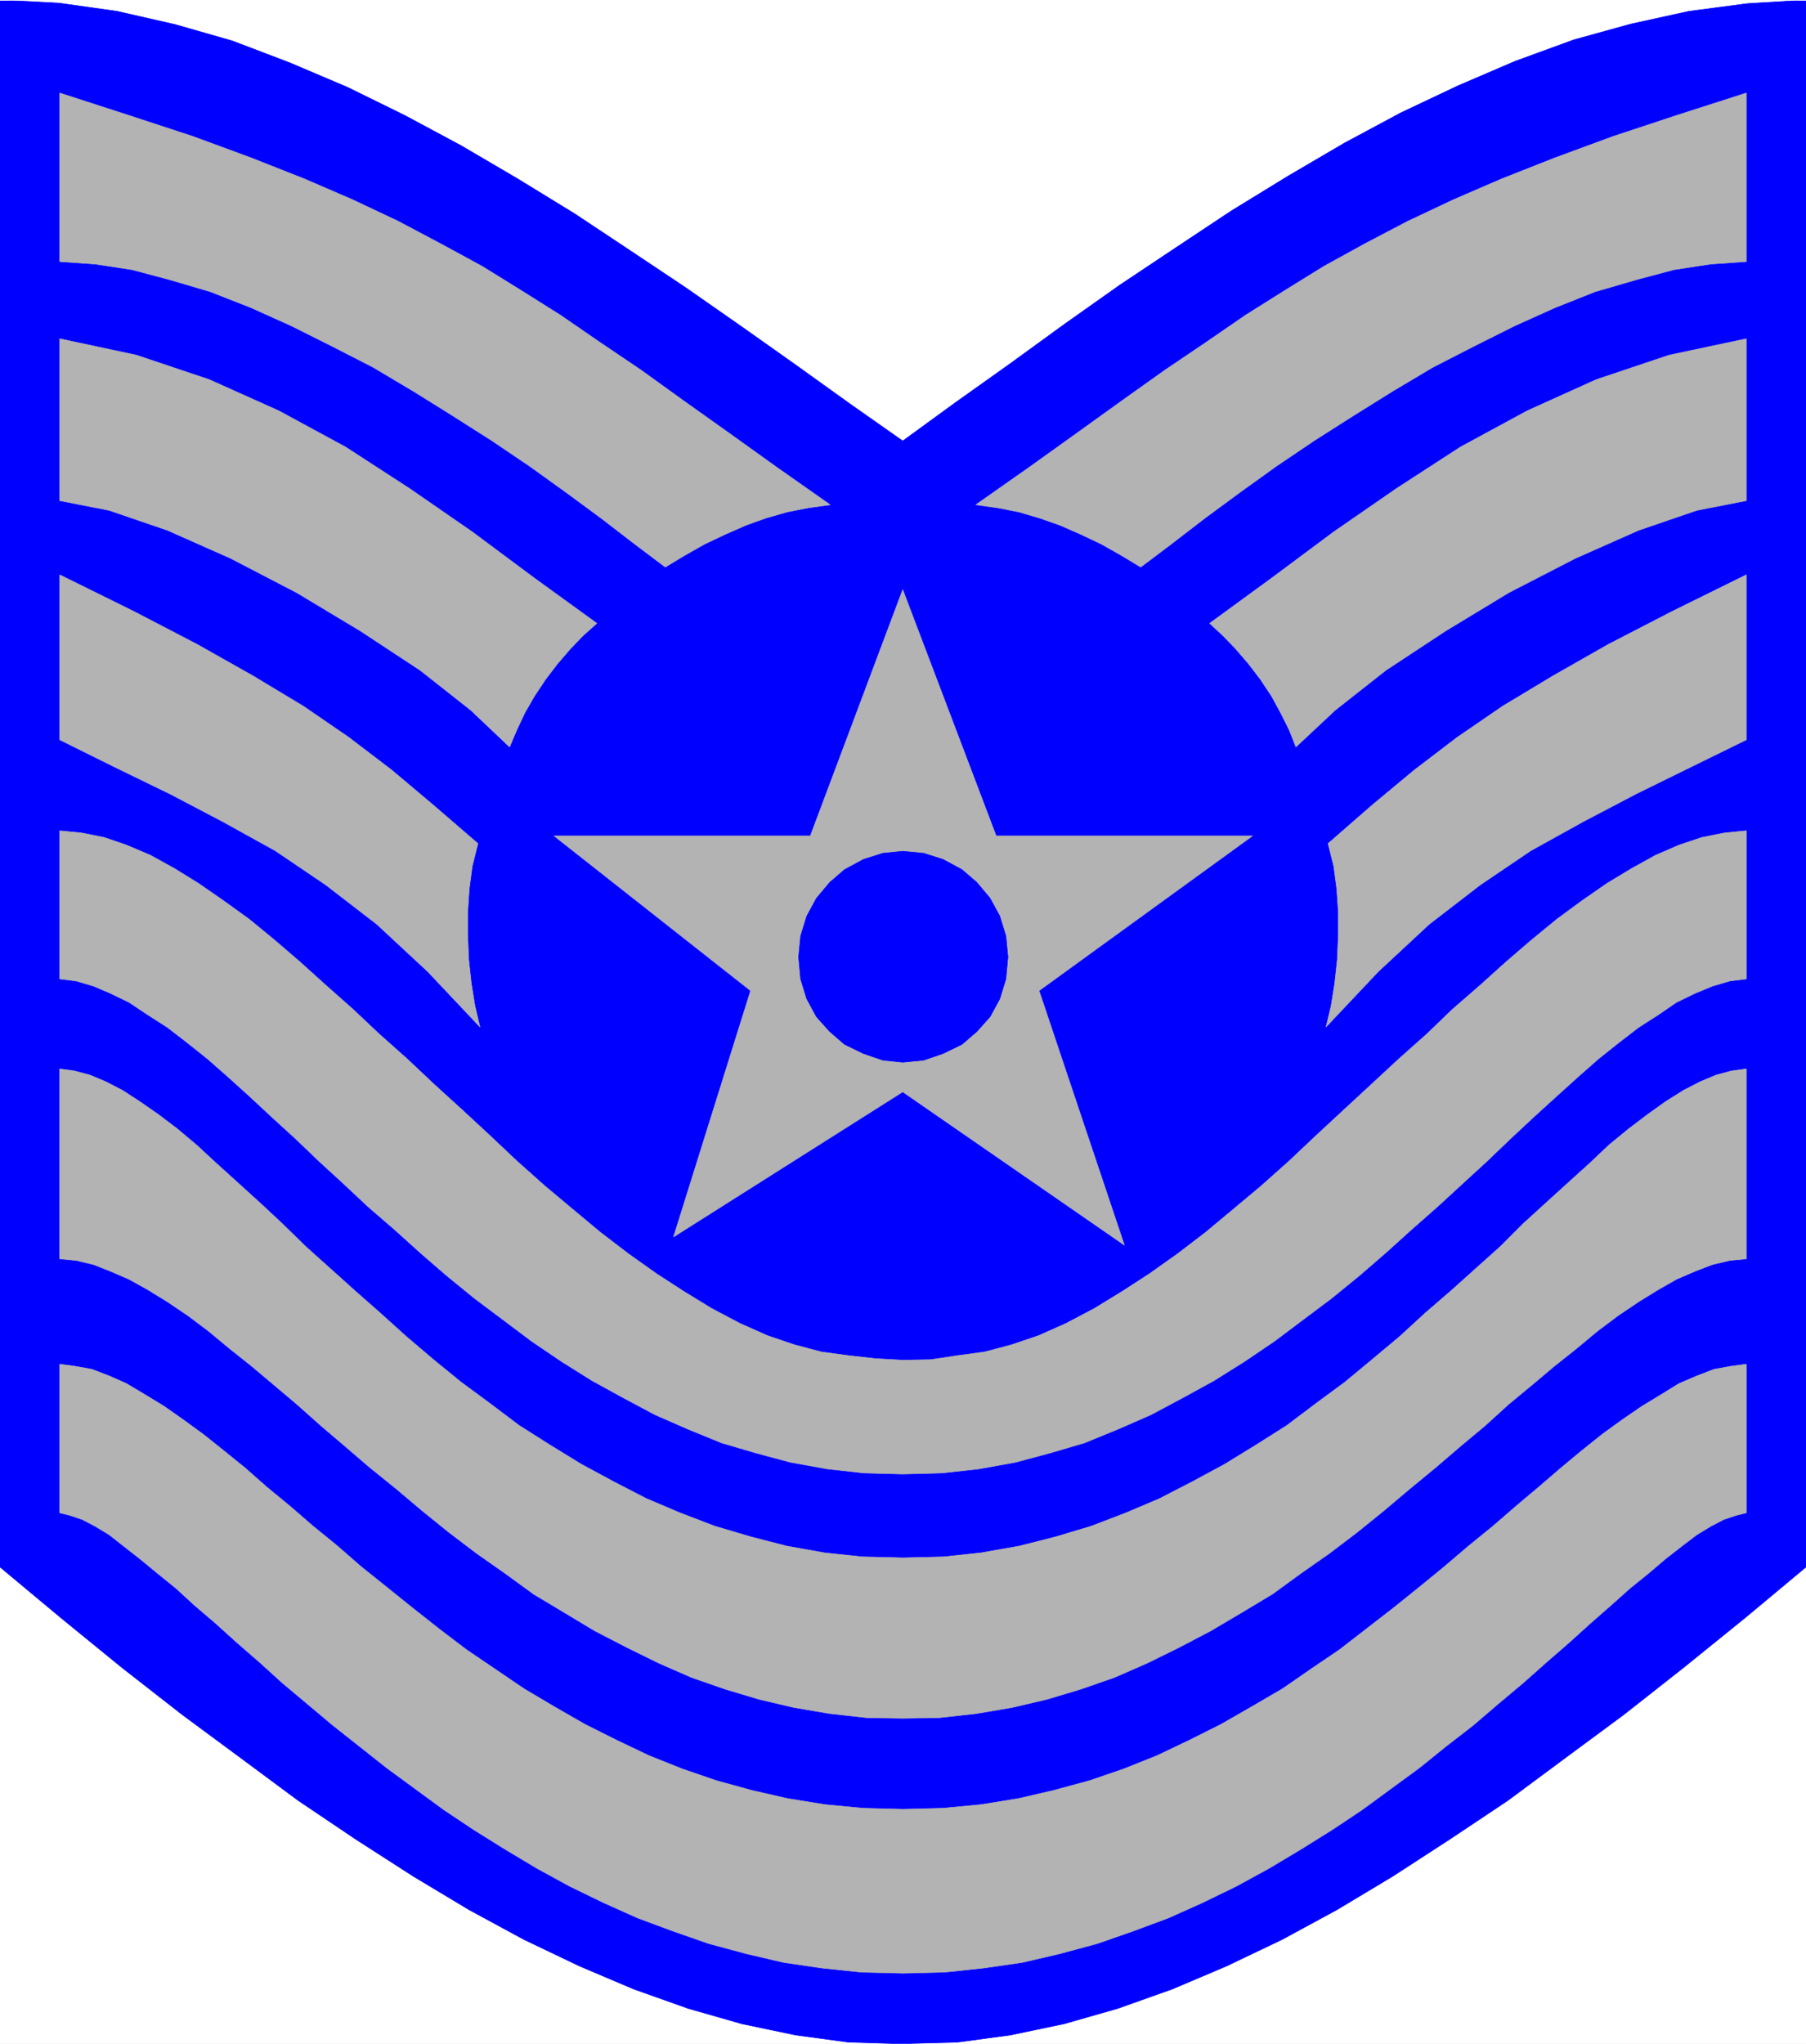
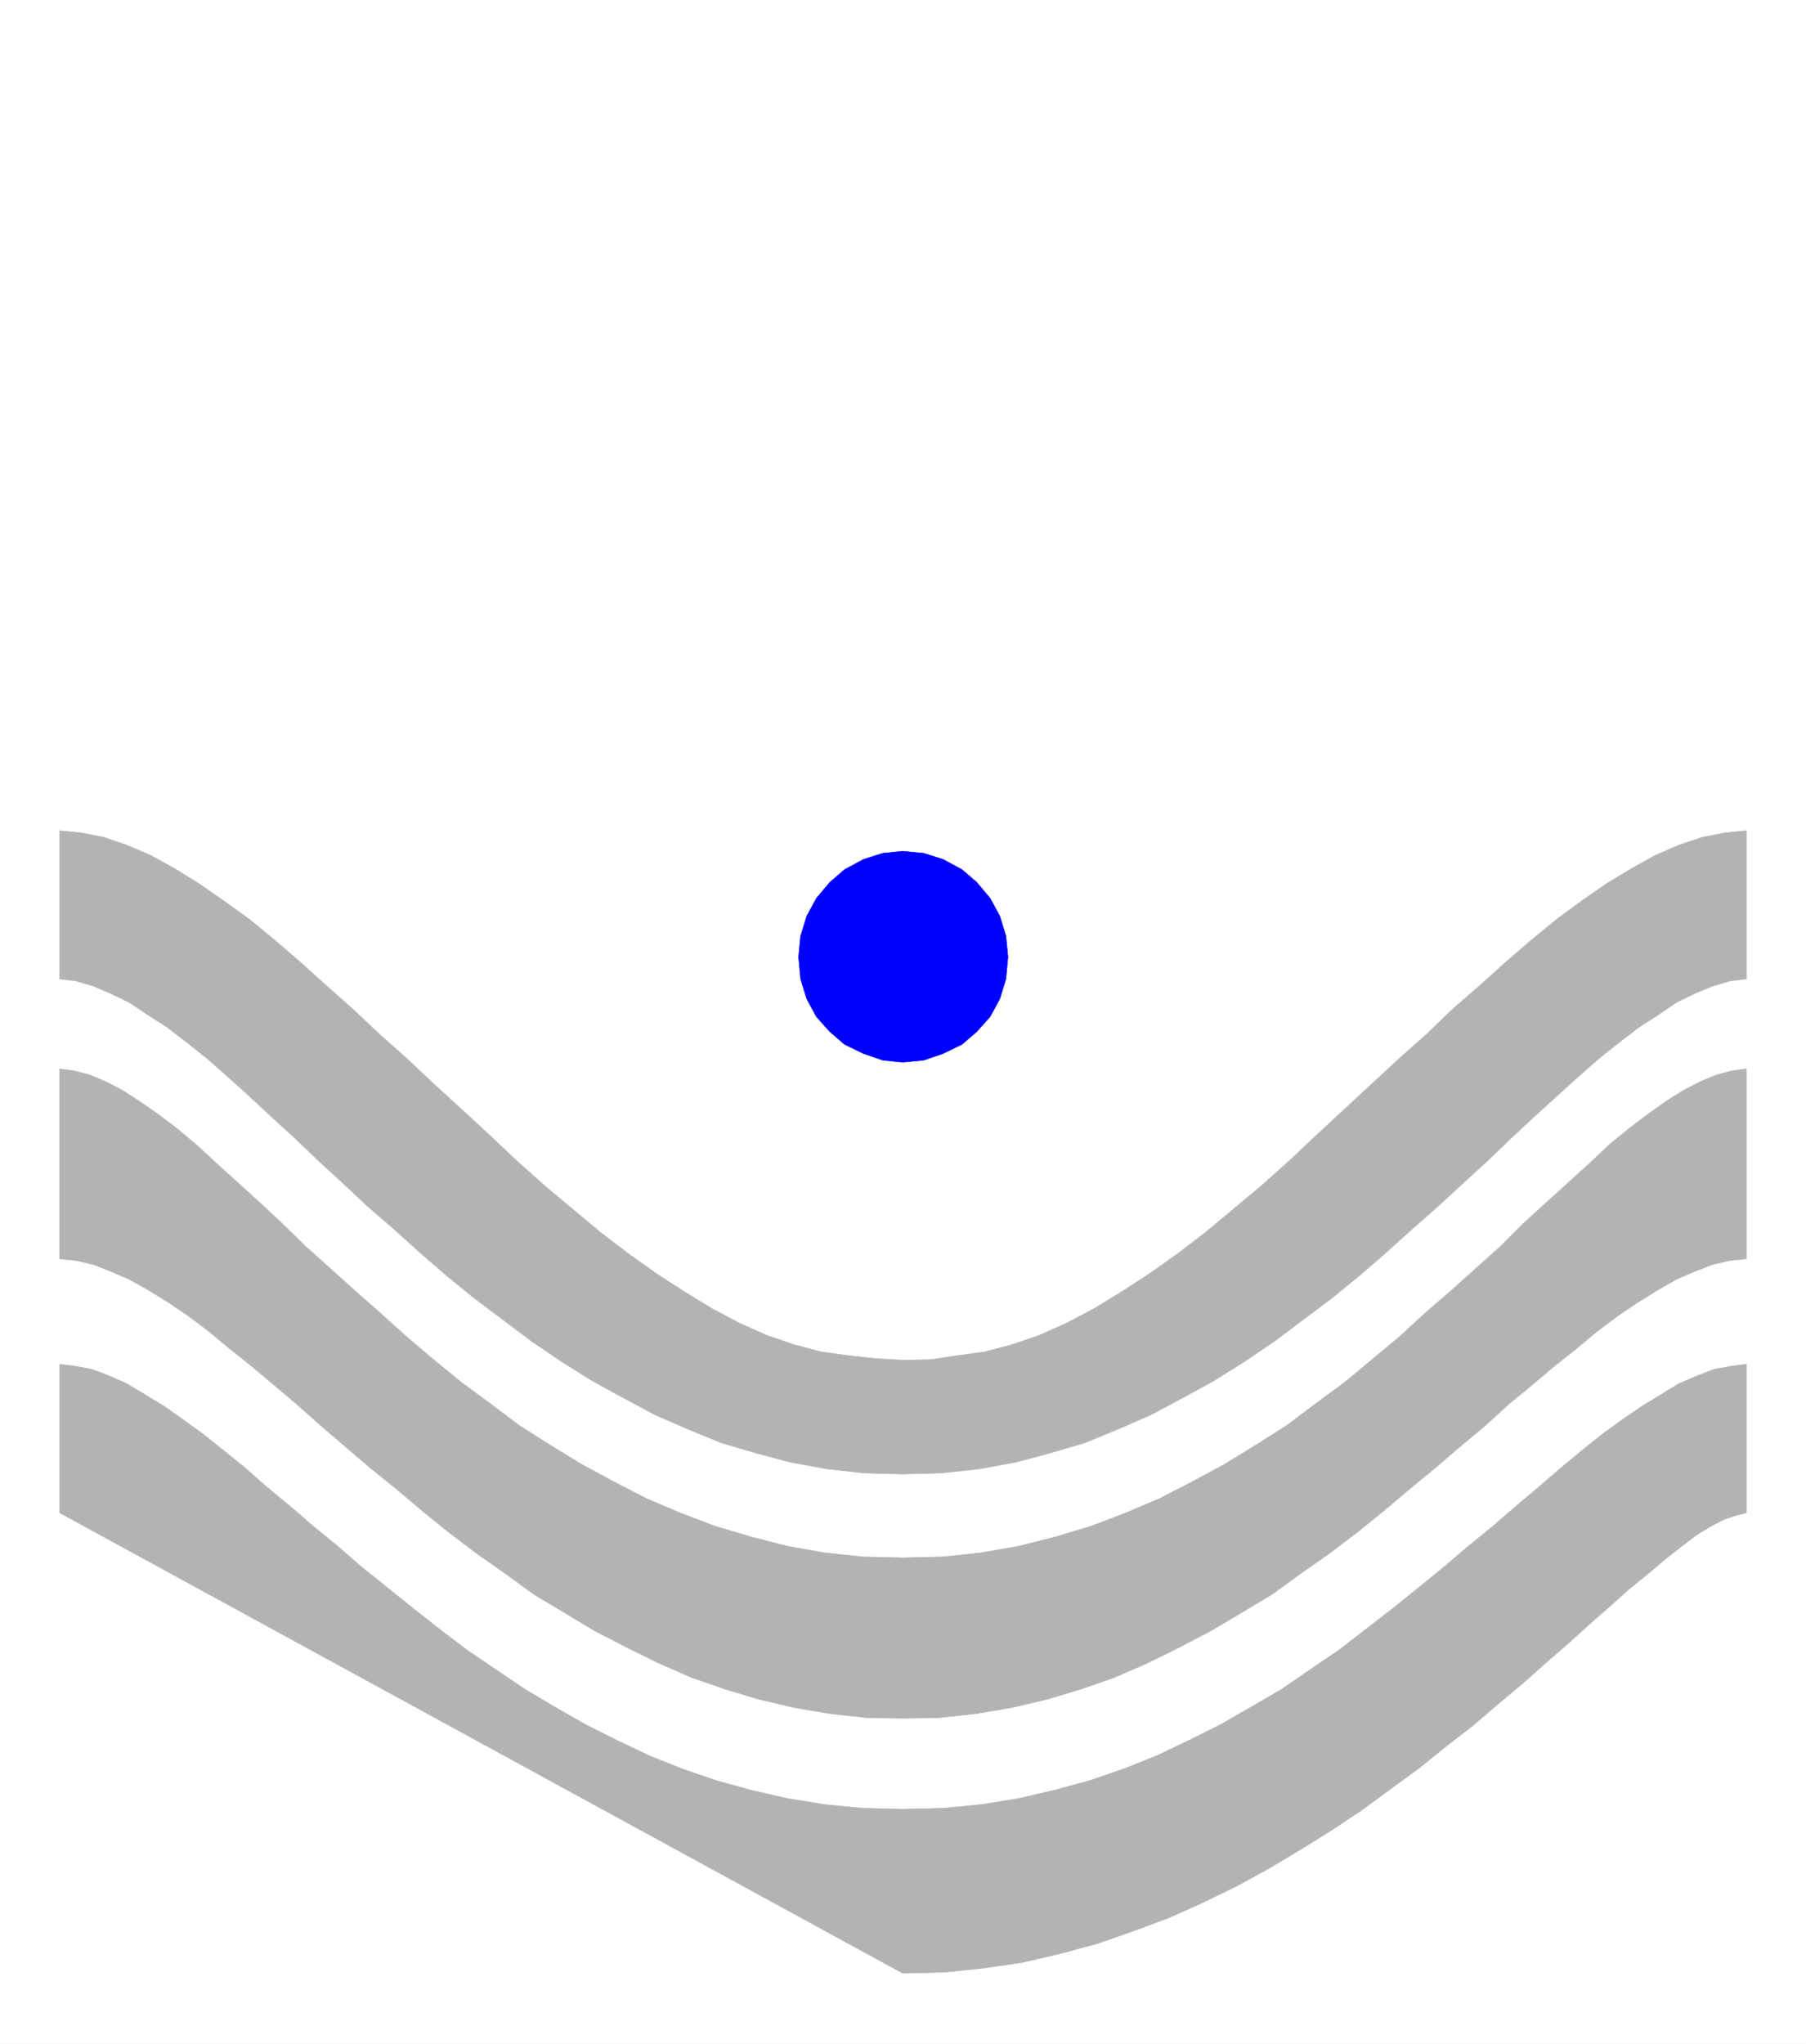
<svg xmlns="http://www.w3.org/2000/svg" width="3527.172" height="3990.859" viewBox="0 0 2645.379 2993.144">
  <rect x="0" y="0" width="2645.379" height="2993.144" fill="#808080" stroke="none" />
  <defs>
    <clipPath id="a">
      <path d="M0 0h2645.379v2992.184H0Zm0 0" />
    </clipPath>
  </defs>
  <path style="fill:#fff;fill-opacity:1;fill-rule:nonzero;stroke:none" d="M0 2992.184h2645.379V-.961H0Zm0 0" transform="translate(0 .96)" />
  <g clip-path="url(#a)" transform="translate(0 .96)">
    <path style="fill:#fff;fill-opacity:1;fill-rule:evenodd;stroke:#fff;stroke-width:.14;stroke-linecap:square;stroke-linejoin:bevel;stroke-miterlimit:10;stroke-opacity:1" d="M0 .5h507.75V575H0Zm0 0" transform="matrix(5.21 0 0 -5.21 0 2994.79)" />
-     <path style="fill:#00f;fill-opacity:1;fill-rule:evenodd;stroke:#00f;stroke-width:.14;stroke-linecap:square;stroke-linejoin:bevel;stroke-miterlimit:10;stroke-opacity:1" d="m253.23.5 15.93.43 14.93 2.01 15.08 3.16 15.07 4.31 15.36 5.46 15.22 6.46 15.64 7.47 15.36 8.33 15.8 9.48 15.93 10.34 16.37 10.92 16.07 11.92 16.51 12.2 16.8 13.22 17.22 13.93 17.23 14.36V575l-16.51-1.01-16.36-2.15-16.37-3.59-16.08-4.45-16.5-6.03-16.08-6.9-16.08-7.61-15.79-8.47-15.94-9.34-15.93-9.77-15.79-10.48-15.51-10.34-15.64-11.06-15.22-11.06-15.36-10.92-14.79-10.77-14.93 10.49-15.21 10.91-15.22 10.77-15.65 10.92-15.5 10.34-15.79 10.48-15.94 9.77-15.93 9.34-15.79 8.47-16.08 7.9-16.22 6.89-16.22 6.18-16.08 4.6-16.37 3.73-16.36 2.3L0 575V134.5l17.23-14.36 17.08-13.93 16.94-13.22 16.51-12.2 16.08-11.92 16.22-10.92 16.08-10.34 15.79-9.48 15.36-8.33 15.64-7.47 15.22-6.46 15.36-5.46 15.07-4.31 15.08-3.16L238.59.93zm0 0" transform="matrix(5.21 0 0 -5.21 0 2994.79)" />
  </g>
-   <path style="fill:#b3b3b3;fill-opacity:1;fill-rule:evenodd;stroke:#b3b3b3;stroke-width:.14;stroke-linecap:square;stroke-linejoin:bevel;stroke-miterlimit:10;stroke-opacity:1" d="m253.8 20.32 11.78.29 10.91 1.15 10.91 1.58 10.47 2.44 10.63 2.87 9.9 3.45 10.05 3.73 9.62 4.31 9.47 4.6 9.19 5.02 8.9 5.32 8.76 5.46 8.61 5.74 8.04 5.89 8.04 5.89 7.47 6.03 7.6 5.89 7.04 6.03 7.03 5.89 6.46 5.74 6.46 5.61 6.03 5.45 5.74 5.03 5.31 4.74 5.32 4.31 4.73 4.02 4.6 3.59 4.16 3.16 4.02 2.44 3.59 1.87 3.44 1.15 2.88.72v41.79l-4.31-.57-4.74-.86-4.88-1.87-5.02-2.16-4.88-3.01-5.46-3.31-5.45-3.73-5.75-4.17-5.74-4.59-5.88-4.88-6.18-5.32-6.31-5.31-6.46-5.6-6.89-5.61-6.9-5.88-7.03-5.75-7.32-5.89-15.22-11.78-8.04-5.45-7.89-5.46-8.62-5.03-8.75-5.02-8.9-4.46-9.05-4.31-9.33-3.73-9.62-3.3-10.04-2.73-9.91-2.3-10.62-1.72-10.63-1.01-11.34-.29-11.19.29-10.63 1.01-10.62 1.72-10.05 2.3-9.9 2.73-9.62 3.3-9.33 3.73-9.05 4.31-8.9 4.46-8.75 5.02-8.47 5.03-8.04 5.46-8.04 5.45-7.75 5.89-7.47 5.89-7.32 5.89-7.18 5.75-6.74 5.88-6.89 5.61-6.46 5.6-6.46 5.31-6.03 5.32-6.03 4.88-5.75 4.59-5.74 4.17-5.31 3.73-5.45 3.31-5.03 3.01-4.88 2.16-4.88 1.87-4.74.86-4.3.57v-41.79l2.87-.72 3.44-1.15 3.59-1.87 4.02-2.44 4.02-3.16 4.59-3.59 4.88-4.02 5.32-4.31 5.16-4.74 5.89-5.03 6.03-5.45 6.46-5.61 6.32-5.74 7.03-5.89 7.18-6.03 7.46-5.89 7.61-6.03 8.04-5.89 8.04-5.89 8.61-5.74 8.76-5.46 8.9-5.32 9.19-5.02 9.47-4.6 9.62-4.31 10.05-3.73 9.9-3.45 10.63-2.87 10.48-2.44 10.76-1.58 11.06-1.15zm0 0" transform="matrix(5.21 0 0 -5.21 0 2995.75)" />
+   <path style="fill:#b3b3b3;fill-opacity:1;fill-rule:evenodd;stroke:#b3b3b3;stroke-width:.14;stroke-linecap:square;stroke-linejoin:bevel;stroke-miterlimit:10;stroke-opacity:1" d="m253.8 20.32 11.78.29 10.91 1.15 10.91 1.58 10.47 2.44 10.63 2.87 9.9 3.45 10.05 3.73 9.62 4.31 9.47 4.6 9.19 5.02 8.9 5.32 8.76 5.46 8.61 5.74 8.04 5.89 8.04 5.89 7.47 6.03 7.6 5.89 7.04 6.03 7.03 5.89 6.46 5.74 6.46 5.61 6.03 5.45 5.74 5.03 5.31 4.74 5.32 4.31 4.73 4.02 4.6 3.59 4.16 3.16 4.02 2.44 3.59 1.87 3.44 1.15 2.88.72v41.79l-4.31-.57-4.74-.86-4.88-1.87-5.02-2.16-4.88-3.01-5.46-3.31-5.45-3.73-5.75-4.17-5.74-4.59-5.88-4.88-6.18-5.32-6.31-5.31-6.46-5.6-6.89-5.61-6.9-5.88-7.03-5.75-7.32-5.89-15.22-11.78-8.04-5.45-7.89-5.46-8.62-5.03-8.75-5.02-8.9-4.46-9.05-4.31-9.33-3.73-9.62-3.3-10.04-2.73-9.91-2.3-10.62-1.72-10.63-1.01-11.34-.29-11.19.29-10.63 1.01-10.62 1.72-10.05 2.3-9.9 2.73-9.62 3.3-9.33 3.73-9.05 4.31-8.9 4.46-8.75 5.02-8.47 5.03-8.04 5.46-8.04 5.45-7.75 5.89-7.47 5.89-7.32 5.89-7.18 5.75-6.74 5.88-6.89 5.61-6.46 5.6-6.46 5.31-6.03 5.32-6.03 4.88-5.75 4.59-5.74 4.17-5.31 3.73-5.45 3.31-5.03 3.01-4.88 2.16-4.88 1.87-4.74.86-4.3.57v-41.79zm0 0" transform="matrix(5.21 0 0 -5.21 0 2995.75)" />
  <path style="fill:#b3b3b3;fill-opacity:1;fill-rule:evenodd;stroke:#b3b3b3;stroke-width:.14;stroke-linecap:square;stroke-linejoin:bevel;stroke-miterlimit:10;stroke-opacity:1" d="m253.8 91.99 10.05.14 10.48 1.15 10.19 1.73 9.77 2.29 9.61 2.88 9.48 3.3 9.19 4.02 9.04 4.45 8.76 4.6 8.75 5.17 8.62 5.17 7.89 5.75 8.19 5.74 7.75 5.89 7.46 6.03 7.32 6.18 7.32 6.03 7.04 6.03 6.89 5.75 6.46 5.88 6.6 5.46 6.32 5.32 6.32 5.02 5.88 4.89 5.74 4.31 5.75 3.87 5.59 3.45 5.03 2.87 5.31 2.3 4.88 1.87 4.88 1.15 4.6.43v53.43l-4.17-.58-4.3-1.15-4.45-1.86-4.74-2.45-5.03-3.16-5.02-3.59-5.31-4.02-5.6-4.59-5.46-5.17-6.03-5.46-6.17-5.6-6.46-5.89-6.31-6.32-6.89-6.18-7.04-6.32-7.32-6.32-7.18-6.6-7.75-6.47-7.61-6.32-8.18-6.03-8.18-6.17-8.62-5.46-8.9-5.46-9.04-4.88-9.19-4.74-9.47-4.02-9.76-3.74-10.05-3.01-10.2-2.59-10.62-1.87-10.62-1.15-11.49-.28-11.34.28-10.76 1.15-10.48 1.87-10.05 2.59-10.19 3.01-9.77 3.74-9.47 4.02-9.19 4.74-9.04 4.88-8.9 5.46-8.62 5.46-8.18 6.17-8.18 6.03-7.75 6.32-7.61 6.47-7.32 6.6-7.18 6.32-7.03 6.32-6.89 6.18-6.46 6.32-6.32 5.89-6.17 5.6-6.03 5.46-5.6 5.17-5.46 4.59-5.31 4.02-5.17 3.59-4.88 3.16-4.73 2.45-4.45 1.86-4.31 1.15-4.16.58v-53.43l4.59-.43 4.88-1.15 4.74-1.87 5.31-2.3 5.17-2.87 5.6-3.45 5.74-3.87 5.74-4.31 5.89-4.89 6.31-5.02 6.32-5.32 6.46-5.46 6.6-5.88 6.75-5.75 7.03-6.03 7.47-6.03 7.32-6.18 7.46-6.03 7.76-5.89 8.18-5.74 7.89-5.75 8.62-5.17 8.61-5.17 8.9-4.6 9.04-4.45 9.19-4.02 9.48-3.3 9.62-2.88 9.76-2.29 10.19-1.73 10.48-1.15zm0 0" transform="matrix(5.21 0 0 -5.21 0 2995.75)" />
  <path style="fill:#b3b3b3;fill-opacity:1;fill-rule:evenodd;stroke:#b3b3b3;stroke-width:.14;stroke-linecap:square;stroke-linejoin:bevel;stroke-miterlimit:10;stroke-opacity:1" d="m253.8 192.67 7.9.14 7.61 1.15 7.46 1.01 7.61 2.01 7.61 2.58 7.75 3.45 7.9 4.17 7.75 4.74 7.75 5.02 7.9 5.6 7.89 6.04 7.75 6.46 7.9 6.61 7.89 7.03 7.61 7.19 7.75 7.18 7.76 7.18 7.75 7.18 7.75 6.89 7.32 7.04 7.61 6.61 7.32 6.6 7.18 6.18 7.18 5.89 7.03 5.17 7.04 4.88 6.89 4.17 6.74 3.73 6.61 2.87 6.46 2.16 6.46 1.29 6.03.58v-41.66l-4.6-.57-4.88-1.44-4.88-2.01-5.31-2.58-5.03-3.45-5.59-3.59-5.6-4.31-5.75-4.59-5.88-5.18-6.03-5.45-6.32-5.75-6.46-6.03-6.6-6.32-6.89-6.32-7.03-6.46-7.18-6.32-7.32-6.61-7.47-6.46-7.75-6.32-8.04-6.03-8.04-6.04-8.47-5.74-8.47-5.31-8.9-4.89-8.9-4.74-9.19-4.02-9.47-3.88-9.76-2.87-9.62-2.58-10.34-1.87-10.33-1.15-11.06-.29-10.91.29-10.33 1.15-10.34 1.87-9.62 2.58-9.76 2.87-9.47 3.88-9.19 4.02-8.9 4.74-8.9 4.89-8.47 5.31-8.47 5.74-8.04 6.04-8.04 6.03-7.75 6.32-7.46 6.46-7.33 6.61-7.32 6.32-6.89 6.46-6.89 6.32-6.6 6.32-6.61 6.03-6.17 5.75-6.03 5.45-5.88 5.18-5.75 4.59-5.59 4.31-5.6 3.59-5.17 3.45-5.31 2.58-4.74 2.01-4.88 1.44-4.59.57v41.66l6.03-.58 6.46-1.29 6.31-2.16 6.75-2.87 6.75-3.73 6.74-4.17 7.04-4.88 7.17-5.17 7.18-5.89 7.18-6.18 7.32-6.6 7.47-6.61 7.46-7.04 7.75-6.89 7.61-7.18 7.9-7.18 7.75-7.18 7.61-7.19 7.89-7.03 7.9-6.61 7.75-6.46 7.9-6.04 7.89-5.6 7.75-5.02 7.75-4.74 7.9-4.17 7.75-3.45 7.61-2.58 7.61-2.01 7.46-1.01 7.61-.86zm0 0" transform="matrix(5.21 0 0 -5.21 0 2995.75)" />
-   <path style="fill:#b3b3b3;fill-opacity:1;fill-rule:evenodd;stroke:#b3b3b3;stroke-width:.14;stroke-linecap:square;stroke-linejoin:bevel;stroke-miterlimit:10;stroke-opacity:1" d="m134.37 337.88-1.58-6.32-.86-6.47-.43-6.46v-6.61l.28-6.75.72-6.6 1.01-6.32 1.43-6.04-14.64 15.52-14.36 13.35-14.35 11.06-14.21 9.62-14.79 8.19-14.79 7.76-15.36 7.47-15.64 7.75v46.39l20.67-10.2 17.94-9.33 15.79-8.91 14.07-8.47 12.78-8.76 12.06-9.19 11.77-9.91zm33.44 61.9-3.87-3.45-3.59-3.73-3.59-4.17-3.3-4.31-3.16-4.74-2.73-4.74-2.29-4.88-2.01-4.74-10.91 10.34-14.21 11.2-16.8 11.06L83.4 408.4l-18.51 9.62-17.8 7.9-16.37 5.6-13.92 2.73v45.53l21.53-4.6 20.53-6.89 19.52-8.76 18.81-10.2 17.94-11.64 17.66-12.2 17.37-12.93zm65.61 33.32-6.17-.86-5.89-1.15-6.03-1.73-5.6-2.01-5.88-2.58-5.75-2.73-5.59-3.16-5.46-3.3-8.76 6.6-9.33 7.18-9.76 7.19-10.19 7.32-10.62 7.18-11.06 7.04-11.05 6.89-11.34 6.75-11.49 5.89-11.48 5.75-11.48 5.17-11.35 4.45-11.19 3.3-10.77 2.88-10.34 1.58-10.04.71v47.4l19.52-6.32 17.94-5.89 16.37-6.03 14.93-5.89 13.64-5.89 12.77-6.03 11.92-6.32 11.63-6.32 10.91-6.75 11.19-7.04 11.06-7.61 11.48-7.75 11.77-8.48 12.92-9.19 13.64-9.77zm139.96-95.22 1.58-6.32.86-6.47.44-6.46v-6.61l-.29-6.75-.72-6.6-1-6.32-1.44-6.04 14.64 15.52 14.36 13.35 14.35 11.06 14.22 9.62 14.78 8.19 14.79 7.76 15.21 7.47 15.8 7.75v46.39l-20.68-10.2-18.08-9.33-15.65-8.91-14.07-8.47-12.78-8.76-12.05-9.19-11.92-9.91zm-33.3 61.9 3.73-3.45 3.59-3.73 3.59-4.17 3.3-4.31 3.16-4.74 2.58-4.74 2.44-4.88 1.87-4.74 11.05 10.34 14.22 11.2 16.79 11.06 17.8 10.78 18.66 9.62 17.81 7.9 16.36 5.6 13.93 2.73v45.53l-21.68-4.6-20.53-6.89-19.38-8.76-18.81-10.2-17.94-11.64-17.66-12.2-17.37-12.93zm-65.75 33.32 6.17-.86 5.89-1.15 5.89-1.73 5.74-2.01 5.88-2.58 5.75-2.73 5.59-3.16 5.46-3.3 8.76 6.6 9.33 7.18 9.76 7.19 10.19 7.32 10.62 7.18 11.06 7.04 11.05 6.89 11.34 6.75 11.49 5.89 11.48 5.75 11.49 5.17 11.19 4.45 11.34 3.3 10.77 2.88 10.34 1.58 10.05.71v47.4l-19.67-6.32-17.8-5.89-16.37-6.03-14.93-5.89-13.63-5.89-12.78-6.03-12.06-6.32-11.48-6.32-10.91-6.75-11.2-7.04-11.06-7.61-11.48-7.75-11.91-8.48-12.78-9.19-13.64-9.77zm-63.31-136.59-55.26 43.52h72.06l25.98 69.23 26.27-69.23h72.07l-60.01-43.52 23.98-71.52-62.31 43.08-64.45-40.79zm0 0" transform="matrix(5.21 0 0 -5.21 0 2995.75)" />
  <path style="fill:#00f;fill-opacity:1;fill-rule:evenodd;stroke:#00f;stroke-width:.14;stroke-linecap:square;stroke-linejoin:bevel;stroke-miterlimit:10;stroke-opacity:1" d="m253.8 335.72 5.89-.57 5.45-1.73 5.32-2.87 4.16-3.59 3.73-4.45 2.73-5.03 1.72-5.6.58-5.89-.58-6.18-1.72-5.6-2.73-5.02-3.73-4.17-4.16-3.59-5.32-2.58-5.45-1.87-5.89-.58-5.59.58-5.46 1.87-5.31 2.58-4.16 3.59-3.74 4.17-2.72 5.02-1.73 5.6-.57 6.18.57 5.89 1.73 5.6 2.72 5.03 3.74 4.45 4.16 3.59 5.31 2.87 5.46 1.73zm0 0" transform="matrix(5.21 0 0 -5.21 0 2995.75)" />
</svg>